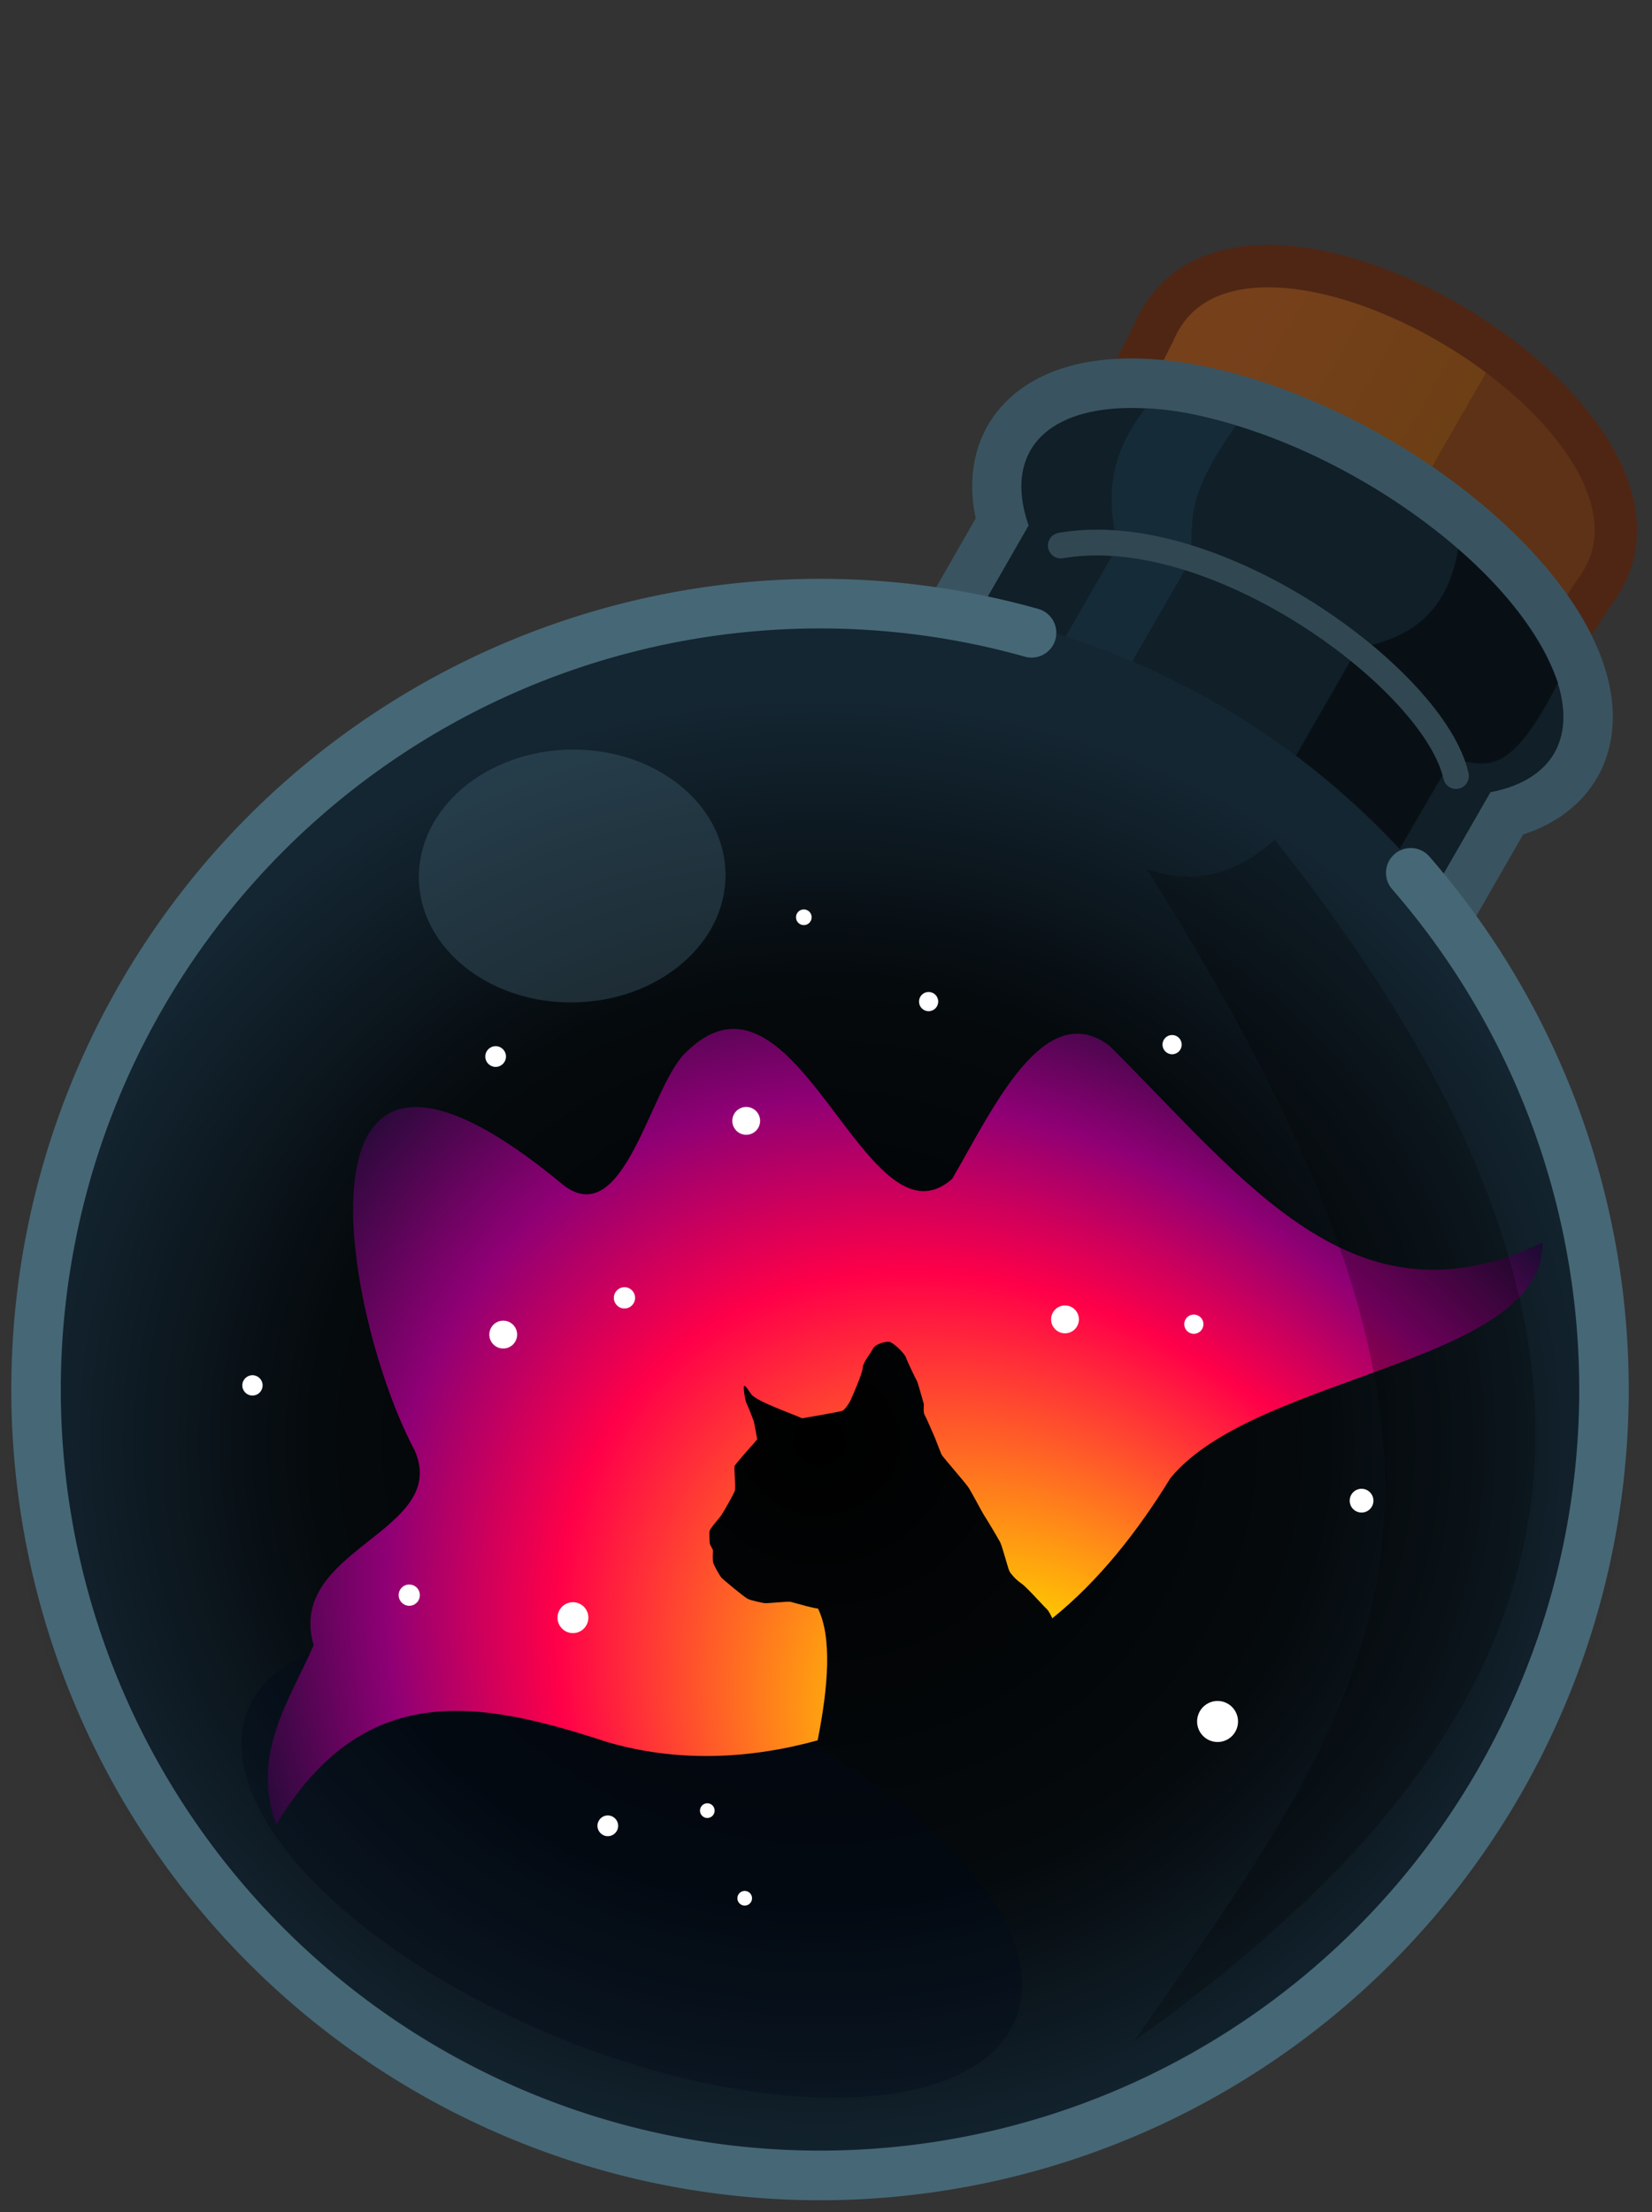
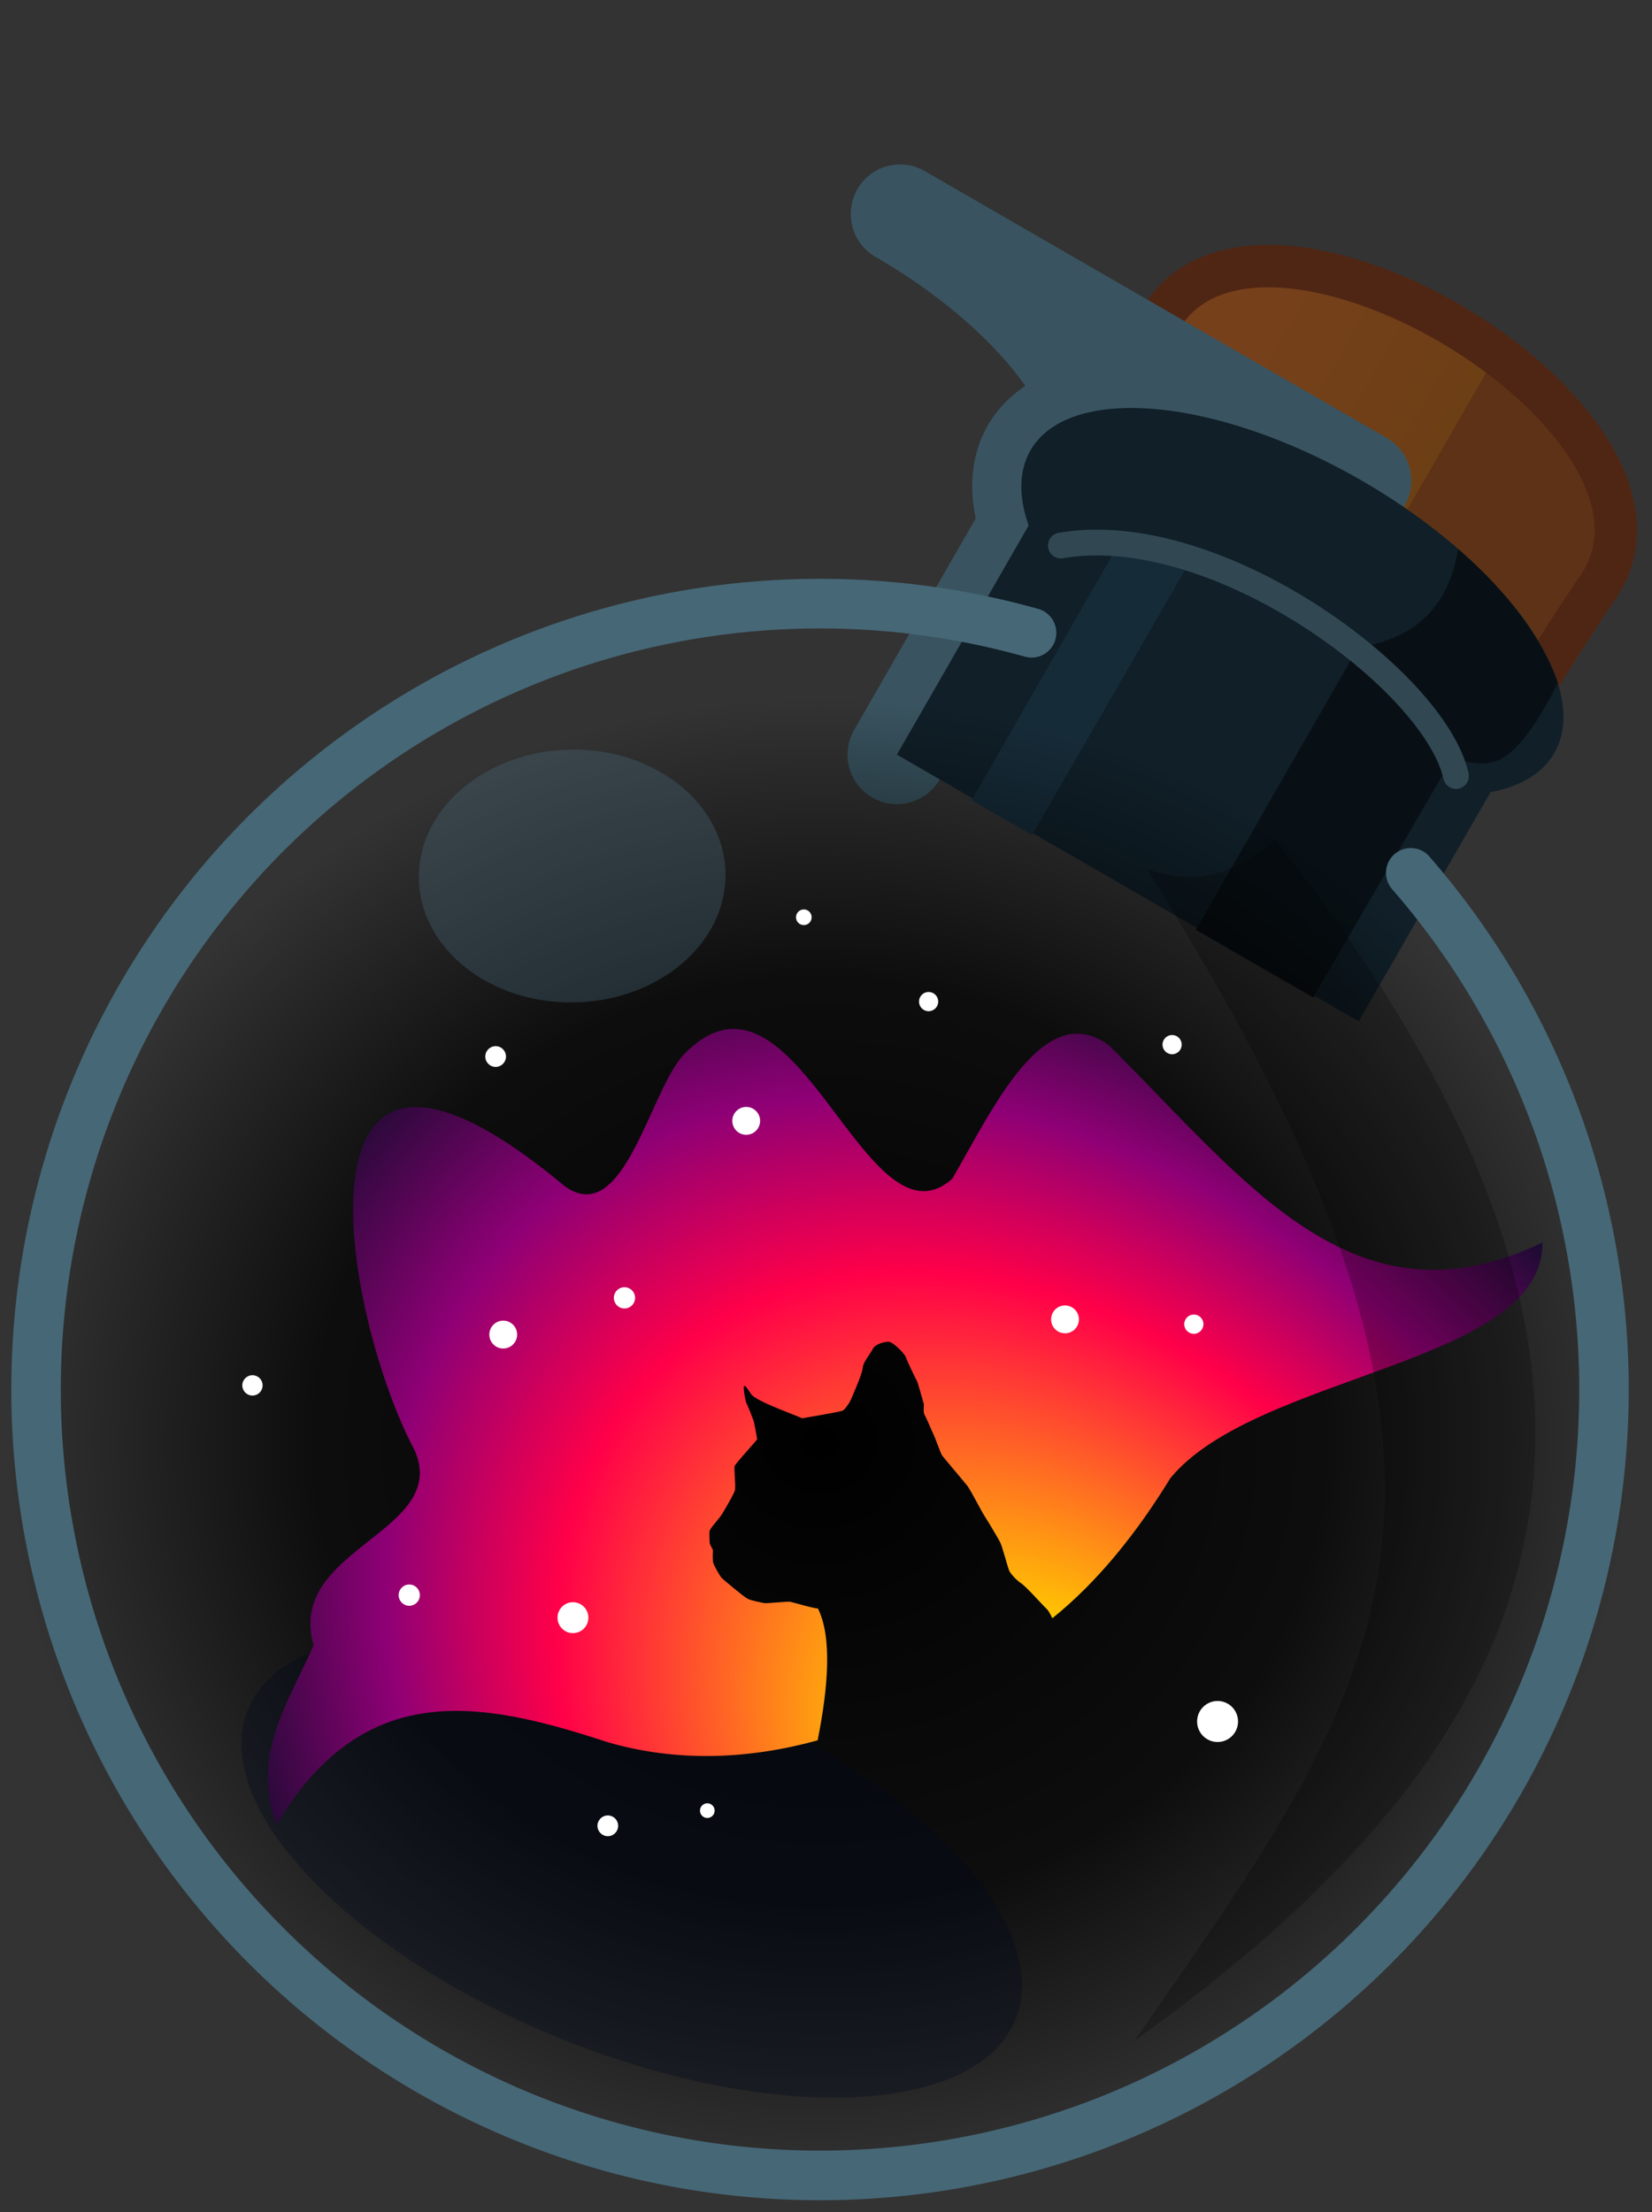
<svg xmlns="http://www.w3.org/2000/svg" xmlns:ns1="http://www.inkscape.org/namespaces/inkscape" xmlns:ns2="http://sodipodi.sourceforge.net/DTD/sodipodi-0.dtd" xmlns:xlink="http://www.w3.org/1999/xlink" width="192" height="257" viewBox="0 0 50.8 67.998" version="1.1" id="svg291" ns1:version="1.2.1 (9c6d41e410, 2022-07-14)" xml:space="preserve" ns2:docname="logo.svg">
  <rect x="0" y="0" width="50.8" height="67.998" fill="#333333" stroke="none" />
  <ns2:namedview id="namedview293" pagecolor="#ffffff" bordercolor="#666666" borderopacity="1.0" ns1:pageshadow="2" ns1:pageopacity="0.0" ns1:pagecheckerboard="0" ns1:document-units="px" showgrid="false" width="1920px" units="px" borderlayer="true" ns1:showpageshadow="false" ns1:deskcolor="#d1d1d1" ns1:zoom="2" ns1:cx="169.5" ns1:cy="207.5" ns1:window-width="1440" ns1:window-height="890" ns1:window-x="-6" ns1:window-y="-6" ns1:window-maximized="1" ns1:current-layer="layer1" />
  <defs id="defs288">
    <linearGradient id="linearGradient1215" ns1:collect="always">
      <stop id="stop1209" offset="0" style="stop-color:#000000;stop-opacity:1;" />
      <stop style="stop-color:#000000;stop-opacity:0.739" offset="0.625" id="stop1211" />
      <stop id="stop1213" offset="1" style="stop-color:#000000;stop-opacity:0;" />
    </linearGradient>
    <linearGradient ns1:collect="always" id="linearGradient943-3">
      <stop style="stop-color:#ffcc00;stop-opacity:1" offset="0" id="stop1541" />
      <stop id="stop1550" offset="0.198" style="stop-color:#ffc303;stop-opacity:1;" />
      <stop id="stop1543" offset="0.574" style="stop-color:#ff0049;stop-opacity:1" />
      <stop style="stop-color:#8e0075;stop-opacity:1;" offset="0.772" id="stop1548" />
      <stop style="stop-color:#110c2c;stop-opacity:1" offset="1" id="stop1545" />
    </linearGradient>
    <linearGradient ns1:collect="always" xlink:href="#linearGradient15" id="linearGradient44" gradientUnits="userSpaceOnUse" gradientTransform="matrix(1.101,0,0,1.103,-176.516,-24.948)" x1="291.912" y1="-19.837" x2="356.69" y2="-19.837" />
    <linearGradient ns1:collect="always" id="linearGradient15">
      <stop style="stop-color:#76401b;stop-opacity:1" offset="0.178" id="stop13" />
      <stop id="stop14" offset="0.595" style="stop-color:#6d3f15;stop-opacity:1;" />
      <stop style="stop-color:#5e3216;stop-opacity:1;" offset="0.595" id="stop15" />
    </linearGradient>
    <radialGradient ns1:collect="always" xlink:href="#linearGradient1215" id="radialGradient3938-3" gradientUnits="userSpaceOnUse" gradientTransform="matrix(2.244,0,0,2.053,-118.624,-4.082)" cx="120.574" cy="67.941" fx="120.574" fy="67.941" r="11.198" />
    <radialGradient ns1:collect="always" xlink:href="#linearGradient943-3" id="radialGradient3940-7" gradientUnits="userSpaceOnUse" gradientTransform="matrix(0.115,-0.126,0.162,0.162,-258.379,211.153)" cx="604.081" cy="544.134" fx="604.081" fy="544.134" r="118.697" />
  </defs>
  <g ns1:label="Layer 1" ns1:groupmode="layer" id="layer1" transform="translate(-222.506,-87.537)">
    <g id="g4" transform="matrix(0.993,0,0,0.995,96.832,-2.864)" style="stroke-width:0.828">
      <g id="g44" transform="matrix(0.21,0.121,-0.121,0.21,125.224,93.621)" style="stroke-width:0.848">
        <path id="path38" style="fill:url(#linearGradient44);stroke:#4f2614;stroke-width:5.407;stroke-linecap:round;stroke-linejoin:round;stroke-dasharray:none;stroke-dashoffset:0.8;stroke-opacity:1;paint-order:normal" d="m 147.973,-49.613 1.422,25.239 62.647,0.146 c 0.508,-8.27 0.672,-16.567 1.242,-24.831 3.314,-26.581 -68.489,-27.52 -65.311,-0.553 z" ns2:nodetypes="ccccc" />
-         <path id="path39" style="fill:none;fill-opacity:1;stroke:#395460;stroke-width:12.615;stroke-linecap:round;stroke-linejoin:round;stroke-dasharray:none;stroke-dashoffset:0.8;stroke-opacity:1;paint-order:markers stroke fill" d="m 180.446,-46.428 a 38.629,17.801 0 0 0 -38.629,17.801 38.629,17.801 0 0 0 4.579,8.344 v 33.774 h 68.1 v -33.774 a 38.629,17.801 0 0 0 4.579,-8.344 38.629,17.801 0 0 0 -38.629,-17.801 z" />
+         <path id="path39" style="fill:none;fill-opacity:1;stroke:#395460;stroke-width:12.615;stroke-linecap:round;stroke-linejoin:round;stroke-dasharray:none;stroke-dashoffset:0.8;stroke-opacity:1;paint-order:markers stroke fill" d="m 180.446,-46.428 a 38.629,17.801 0 0 0 -38.629,17.801 38.629,17.801 0 0 0 4.579,8.344 v 33.774 v -33.774 a 38.629,17.801 0 0 0 4.579,-8.344 38.629,17.801 0 0 0 -38.629,-17.801 z" />
        <ellipse style="fill:#101f28;fill-opacity:1;stroke:none;stroke-width:0.726;stroke-linecap:round;stroke-linejoin:round;stroke-dashoffset:0.8" id="ellipse39" cx="180.446" cy="-28.627" rx="38.629" ry="17.801" />
        <rect style="fill:#101f28;fill-opacity:1;stroke:none;stroke-width:1.862;stroke-linecap:round;stroke-linejoin:round;stroke-dasharray:none;stroke-dashoffset:0;stroke-opacity:1" id="rect39" width="68.1" height="35.547" x="146.396" y="-22.057" />
        <path id="path40" style="fill:#081015;fill-opacity:1;stroke-width:5.83;stroke-linecap:round;stroke-linejoin:round" d="m 190.632,-27.731 17.493,5.843 -0.181,35.646 h -17.312 z" ns2:nodetypes="ccccc" />
        <path id="path41" style="fill:#162b38;fill-opacity:1;stroke-width:5.058;stroke-linecap:round;stroke-linejoin:round" d="m 157.559,-23.618 8.981,-2.95 -0.066,40.326 h -8.915 z" ns2:nodetypes="ccccc" />
        <path style="fill:#081015;fill-opacity:1;stroke:none;stroke-width:0.219px;stroke-linecap:butt;stroke-linejoin:miter;stroke-opacity:1" d="m 191.029,-28.046 c 4.165,-3.645 7.502,-8.657 4.42,-16.974 3.749,0.743 12.661,2.688 19.558,8.408 0.761,14.278 -2.966,13.516 -6.846,15.247 z" id="path42" ns2:nodetypes="ccccc" />
-         <path style="fill:#162b38;fill-opacity:1;stroke:none;stroke-width:0.219px;stroke-linecap:butt;stroke-linejoin:miter;stroke-opacity:1" d="m 157.361,-23.945 c -4.013,-4.12 -6.612,-9.17 -5.49,-16.669 3.704,-1.93 7.408,-3.048 11.113,-3.836 -1.145,11.944 1.623,13.228 3.307,17.462 z" id="path43" ns2:nodetypes="ccccc" />
        <path style="fill:none;stroke:#314853;stroke-width:3.284;stroke-linecap:round;stroke-linejoin:round;stroke-dasharray:none;stroke-dashoffset:0;stroke-opacity:1" d="m 151.235,-20.058 c 15.377,-12.843 49.929,-9.005 58.421,0.247" id="path44" ns2:nodetypes="cc" />
      </g>
-       <circle transform="rotate(21.855)" style="fill:#142632;fill-opacity:1;stroke:none;stroke-width:2.343;stroke-linecap:round;stroke-linejoin:round;stroke-miterlimit:4;stroke-dasharray:none;stroke-opacity:1;paint-order:stroke fill markers" id="circle3860-8" cx="190.939" cy="67.429" r="24.314" />
      <ellipse cy="135.429" cx="151.924" id="ellipse3868-5" style="display:inline;fill:url(#radialGradient3938-3);fill-opacity:1;stroke:none;stroke-width:1.88;stroke-linecap:round;stroke-linejoin:round;stroke-opacity:1;paint-order:stroke fill markers" rx="25.125" ry="22.993" />
      <ellipse transform="rotate(21.855)" ry="5.808" rx="12.814" cy="83.392" cx="190.886" id="ellipse3870-8" style="fill:#000b19;fill-opacity:0.361;stroke:none;stroke-width:0.831;stroke-linecap:round;stroke-linejoin:round;stroke-miterlimit:4;stroke-dasharray:none;stroke-opacity:1;paint-order:stroke fill markers" />
      <g id="g4049-3" transform="matrix(1.134,0,0,1.134,273.389,-107.077)" style="stroke-width:0.848">
        <path id="path3872-3" style="fill:url(#radialGradient3940-7);fill-opacity:1;stroke:none;stroke-width:0.125px;stroke-linecap:butt;stroke-linejoin:miter;stroke-opacity:1" d="m -109.443,202.572 c -0.426,-3.1e-4 -0.874,0.2 -1.351,0.687 -0.935,0.955 -1.637,4.769 -3.262,3.598 -7.885,-6.557 -6.03,3.602 -4.101,7.192 0.991,2.241 -3.531,2.678 -2.755,5.31 -0.656,1.494 -1.728,2.982 -1.025,4.89 2.399,-3.967 5.525,-3.401 9.037,-2.25 1.902,0.555 3.866,0.472 5.749,-0.046 0.291,-1.459 0.396,-2.806 0.009,-3.592 -0.128,-0.007 -0.419,-0.094 -0.75,-0.182 -0.061,-0.016 -0.635,0.045 -0.701,0.037 -0.065,-0.008 -0.357,-0.068 -0.46,-0.115 -0.104,-0.047 -0.662,-0.518 -0.715,-0.569 -0.052,-0.051 -0.229,-0.363 -0.24,-0.437 -0.011,-0.075 -0.006,-0.283 -0.002,-0.311 0.004,-0.028 -0.066,-0.131 -0.082,-0.18 -0.015,-0.049 -0.016,-0.266 -0.013,-0.34 0.003,-0.074 0.252,-0.339 0.322,-0.442 0.07,-0.103 0.338,-0.569 0.371,-0.671 0.033,-0.102 -0.029,-0.606 -0.006,-0.671 0.022,-0.065 0.611,-0.71 0.615,-0.725 0.003,-0.014 -0.068,-0.39 -0.085,-0.465 -0.017,-0.075 -0.174,-0.463 -0.206,-0.521 -0.032,-0.058 -0.1,-0.444 -0.065,-0.465 0.035,-0.021 0.053,0.019 0.194,0.219 0.141,0.199 1.188,0.558 1.39,0.657 h 5.1e-4 c 9.9e-4,-1.7e-4 1.051,-0.177 1.109,-0.209 0.058,-0.032 0.172,-0.187 0.222,-0.3 0.05,-0.112 0.318,-0.718 0.324,-0.867 0.006,-0.148 0.208,-0.38 0.276,-0.515 0.068,-0.134 0.322,-0.198 0.436,-0.194 0.114,0.004 0.433,0.319 0.469,0.428 0.036,0.11 0.269,0.592 0.296,0.633 0.027,0.041 0.172,0.572 0.188,0.624 0.015,0.052 -0.025,0.227 0.028,0.315 0.054,0.088 0.205,0.459 0.242,0.529 0.037,0.07 0.192,0.503 0.224,0.556 0.032,0.053 0.596,0.707 0.699,0.842 0.103,0.135 0.368,0.665 0.471,0.823 0.102,0.158 0.355,0.584 0.419,0.701 0.064,0.117 0.218,0.727 0.26,0.803 0.043,0.076 0.174,0.229 0.319,0.326 0.145,0.097 0.577,0.587 0.698,0.7 0.048,0.044 0.102,0.144 0.152,0.253 1.276,-1.023 2.341,-2.38 3.227,-3.821 2.351,-2.845 10.191,-3.099 10.16,-6.417 -5.144,2.465 -8.1,-1.67 -11.834,-5.365 -1.785,-1.324 -3.181,1.739 -4.286,3.632 -2.018,1.775 -3.669,-4.082 -5.969,-4.084 z" />
        <g id="g3908-3" transform="matrix(0.584,0,0,0.584,-179.075,178.016)" style="stroke-width:0.848">
          <circle style="opacity:1;fill:#ffffff;fill-opacity:1;stroke:none;stroke-width:0.688;stroke-linecap:round;stroke-linejoin:round;stroke-miterlimit:4;stroke-dasharray:none;stroke-opacity:1;paint-order:stroke fill markers;stop-opacity:1" id="circle3874-4" cx="119.818" cy="46.338" r="0.65" />
          <circle r="0.65" cy="55.598" cx="134.725" id="circle3876-2" style="opacity:1;fill:#ffffff;fill-opacity:1;stroke:none;stroke-width:0.688;stroke-linecap:round;stroke-linejoin:round;stroke-miterlimit:4;stroke-dasharray:none;stroke-opacity:1;paint-order:stroke fill markers;stop-opacity:1" />
          <circle style="opacity:1;fill:#ffffff;fill-opacity:1;stroke:none;stroke-width:0.688;stroke-linecap:round;stroke-linejoin:round;stroke-miterlimit:4;stroke-dasharray:none;stroke-opacity:1;paint-order:stroke fill markers;stop-opacity:1" id="circle3878-6" cx="108.456" cy="56.307" r="0.65" />
          <circle r="0.496" cy="54.594" cx="114.125" id="circle3880-0" style="opacity:1;fill:#ffffff;fill-opacity:1;stroke:none;stroke-width:0.525;stroke-linecap:round;stroke-linejoin:round;stroke-miterlimit:4;stroke-dasharray:none;stroke-opacity:1;paint-order:stroke fill markers;stop-opacity:1" />
          <circle style="opacity:1;fill:#ffffff;fill-opacity:1;stroke:none;stroke-width:0.525;stroke-linecap:round;stroke-linejoin:round;stroke-miterlimit:4;stroke-dasharray:none;stroke-opacity:1;paint-order:stroke fill markers;stop-opacity:1" id="circle3882-4" cx="104.062" cy="68.461" r="0.496" />
          <circle r="0.721" cy="69.512" cx="111.716" id="circle3884-4" style="opacity:1;fill:#ffffff;fill-opacity:1;stroke:none;stroke-width:0.763;stroke-linecap:round;stroke-linejoin:round;stroke-miterlimit:4;stroke-dasharray:none;stroke-opacity:1;paint-order:stroke fill markers;stop-opacity:1" />
          <circle style="opacity:1;fill:#ffffff;fill-opacity:1;stroke:none;stroke-width:0.513;stroke-linecap:round;stroke-linejoin:round;stroke-miterlimit:4;stroke-dasharray:none;stroke-opacity:1;paint-order:stroke fill markers;stop-opacity:1" id="circle3886-9" cx="113.346" cy="79.221" r="0.484" />
          <circle r="0.343" cy="78.513" cx="117.999" id="circle3888-2" style="opacity:1;fill:#ffffff;fill-opacity:1;stroke:none;stroke-width:0.363;stroke-linecap:round;stroke-linejoin:round;stroke-miterlimit:4;stroke-dasharray:none;stroke-opacity:1;paint-order:stroke fill markers;stop-opacity:1" />
-           <circle style="opacity:1;fill:#ffffff;fill-opacity:1;stroke:none;stroke-width:0.363;stroke-linecap:round;stroke-linejoin:round;stroke-miterlimit:4;stroke-dasharray:none;stroke-opacity:1;paint-order:stroke fill markers;stop-opacity:1" id="circle3890-4" cx="119.748" cy="82.6" r="0.343" />
          <circle r="0.957" cy="74.355" cx="141.859" id="circle3892-7" style="opacity:1;fill:#ffffff;fill-opacity:1;stroke:none;stroke-width:1.013;stroke-linecap:round;stroke-linejoin:round;stroke-miterlimit:4;stroke-dasharray:none;stroke-opacity:1;paint-order:stroke fill markers;stop-opacity:1" />
-           <circle style="opacity:1;fill:#ffffff;fill-opacity:1;stroke:none;stroke-width:0.588;stroke-linecap:round;stroke-linejoin:round;stroke-miterlimit:4;stroke-dasharray:none;stroke-opacity:1;paint-order:stroke fill markers;stop-opacity:1" id="circle3894-4" cx="148.592" cy="64.055" r="0.555" />
          <circle r="0.449" cy="55.822" cx="140.749" id="circle3896-8" style="opacity:1;fill:#ffffff;fill-opacity:1;stroke:none;stroke-width:0.475;stroke-linecap:round;stroke-linejoin:round;stroke-miterlimit:4;stroke-dasharray:none;stroke-opacity:1;paint-order:stroke fill markers;stop-opacity:1" />
          <circle style="opacity:1;fill:#ffffff;fill-opacity:1;stroke:none;stroke-width:0.475;stroke-linecap:round;stroke-linejoin:round;stroke-miterlimit:4;stroke-dasharray:none;stroke-opacity:1;paint-order:stroke fill markers;stop-opacity:1" id="circle3898-4" cx="139.733" cy="42.782" r="0.449" />
          <circle r="0.449" cy="40.774" cx="128.347" id="circle3900-4" style="opacity:1;fill:#ffffff;fill-opacity:1;stroke:none;stroke-width:0.475;stroke-linecap:round;stroke-linejoin:round;stroke-miterlimit:4;stroke-dasharray:none;stroke-opacity:1;paint-order:stroke fill markers;stop-opacity:1" />
          <circle style="opacity:1;fill:#ffffff;fill-opacity:1;stroke:none;stroke-width:0.388;stroke-linecap:round;stroke-linejoin:round;stroke-miterlimit:4;stroke-dasharray:none;stroke-opacity:1;paint-order:stroke fill markers;stop-opacity:1" id="circle3902-3" cx="122.512" cy="36.841" r="0.366" />
          <circle r="0.484" cy="43.337" cx="108.101" id="circle3904-1" style="opacity:1;fill:#ffffff;fill-opacity:1;stroke:none;stroke-width:0.513;stroke-linecap:round;stroke-linejoin:round;stroke-miterlimit:4;stroke-dasharray:none;stroke-opacity:1;paint-order:stroke fill markers;stop-opacity:1" />
          <circle r="0.475" cy="58.677" cx="96.73" id="circle3906-5" style="opacity:1;fill:#ffffff;fill-opacity:1;stroke:none;stroke-width:0.503;stroke-linecap:round;stroke-linejoin:round;stroke-miterlimit:4;stroke-dasharray:none;stroke-opacity:1;paint-order:stroke fill markers;stop-opacity:1" />
        </g>
      </g>
      <ellipse transform="rotate(-1.118)" ry="3.905" rx="4.749" cy="120.709" cx="141.951" id="ellipse3914-2" style="fill:#476978;fill-opacity:0.359;stroke:none;stroke-width:2.149;stroke-linecap:round;stroke-linejoin:round;stroke-miterlimit:4;stroke-dasharray:none;stroke-opacity:1;paint-order:stroke fill markers" />
      <path ns2:nodetypes="cccc" ns1:connector-curvature="0" id="path3928-7" d="m 162.072,117.705 c 12.126,19.167 7.345,25.105 -0.381,36.19 12.224,-8.708 18.409,-19.467 4.345,-37.1 -1.103,0.971 -2.361,1.47 -3.965,0.909 z" style="fill:#000000;fill-opacity:0.243;stroke:none;stroke-width:0.261px;stroke-linecap:butt;stroke-linejoin:miter;stroke-opacity:1" />
      <path style="fill:none;fill-opacity:1;stroke:#466776;stroke-width:1.533;stroke-linecap:round;stroke-linejoin:round;stroke-dasharray:none;stroke-dashoffset:0;stroke-opacity:1;paint-order:markers stroke fill" id="path21" ns2:type="arc" ns2:cx="151.95378" ns2:cy="133.78067" ns2:rx="24.277681" ns2:ry="24.277685" ns2:start="5.5657552" ns2:end="4.9856185" ns2:arc-type="arc" d="m 170.247,117.819 a 24.278,24.278 0 0 1 0.144,31.756 24.278,24.278 0 0 1 -31.401,4.732 24.278,24.278 0 0 1 -9.221,-30.388 24.278,24.278 0 0 1 28.736,-13.516" ns2:open="true" />
    </g>
  </g>
</svg>